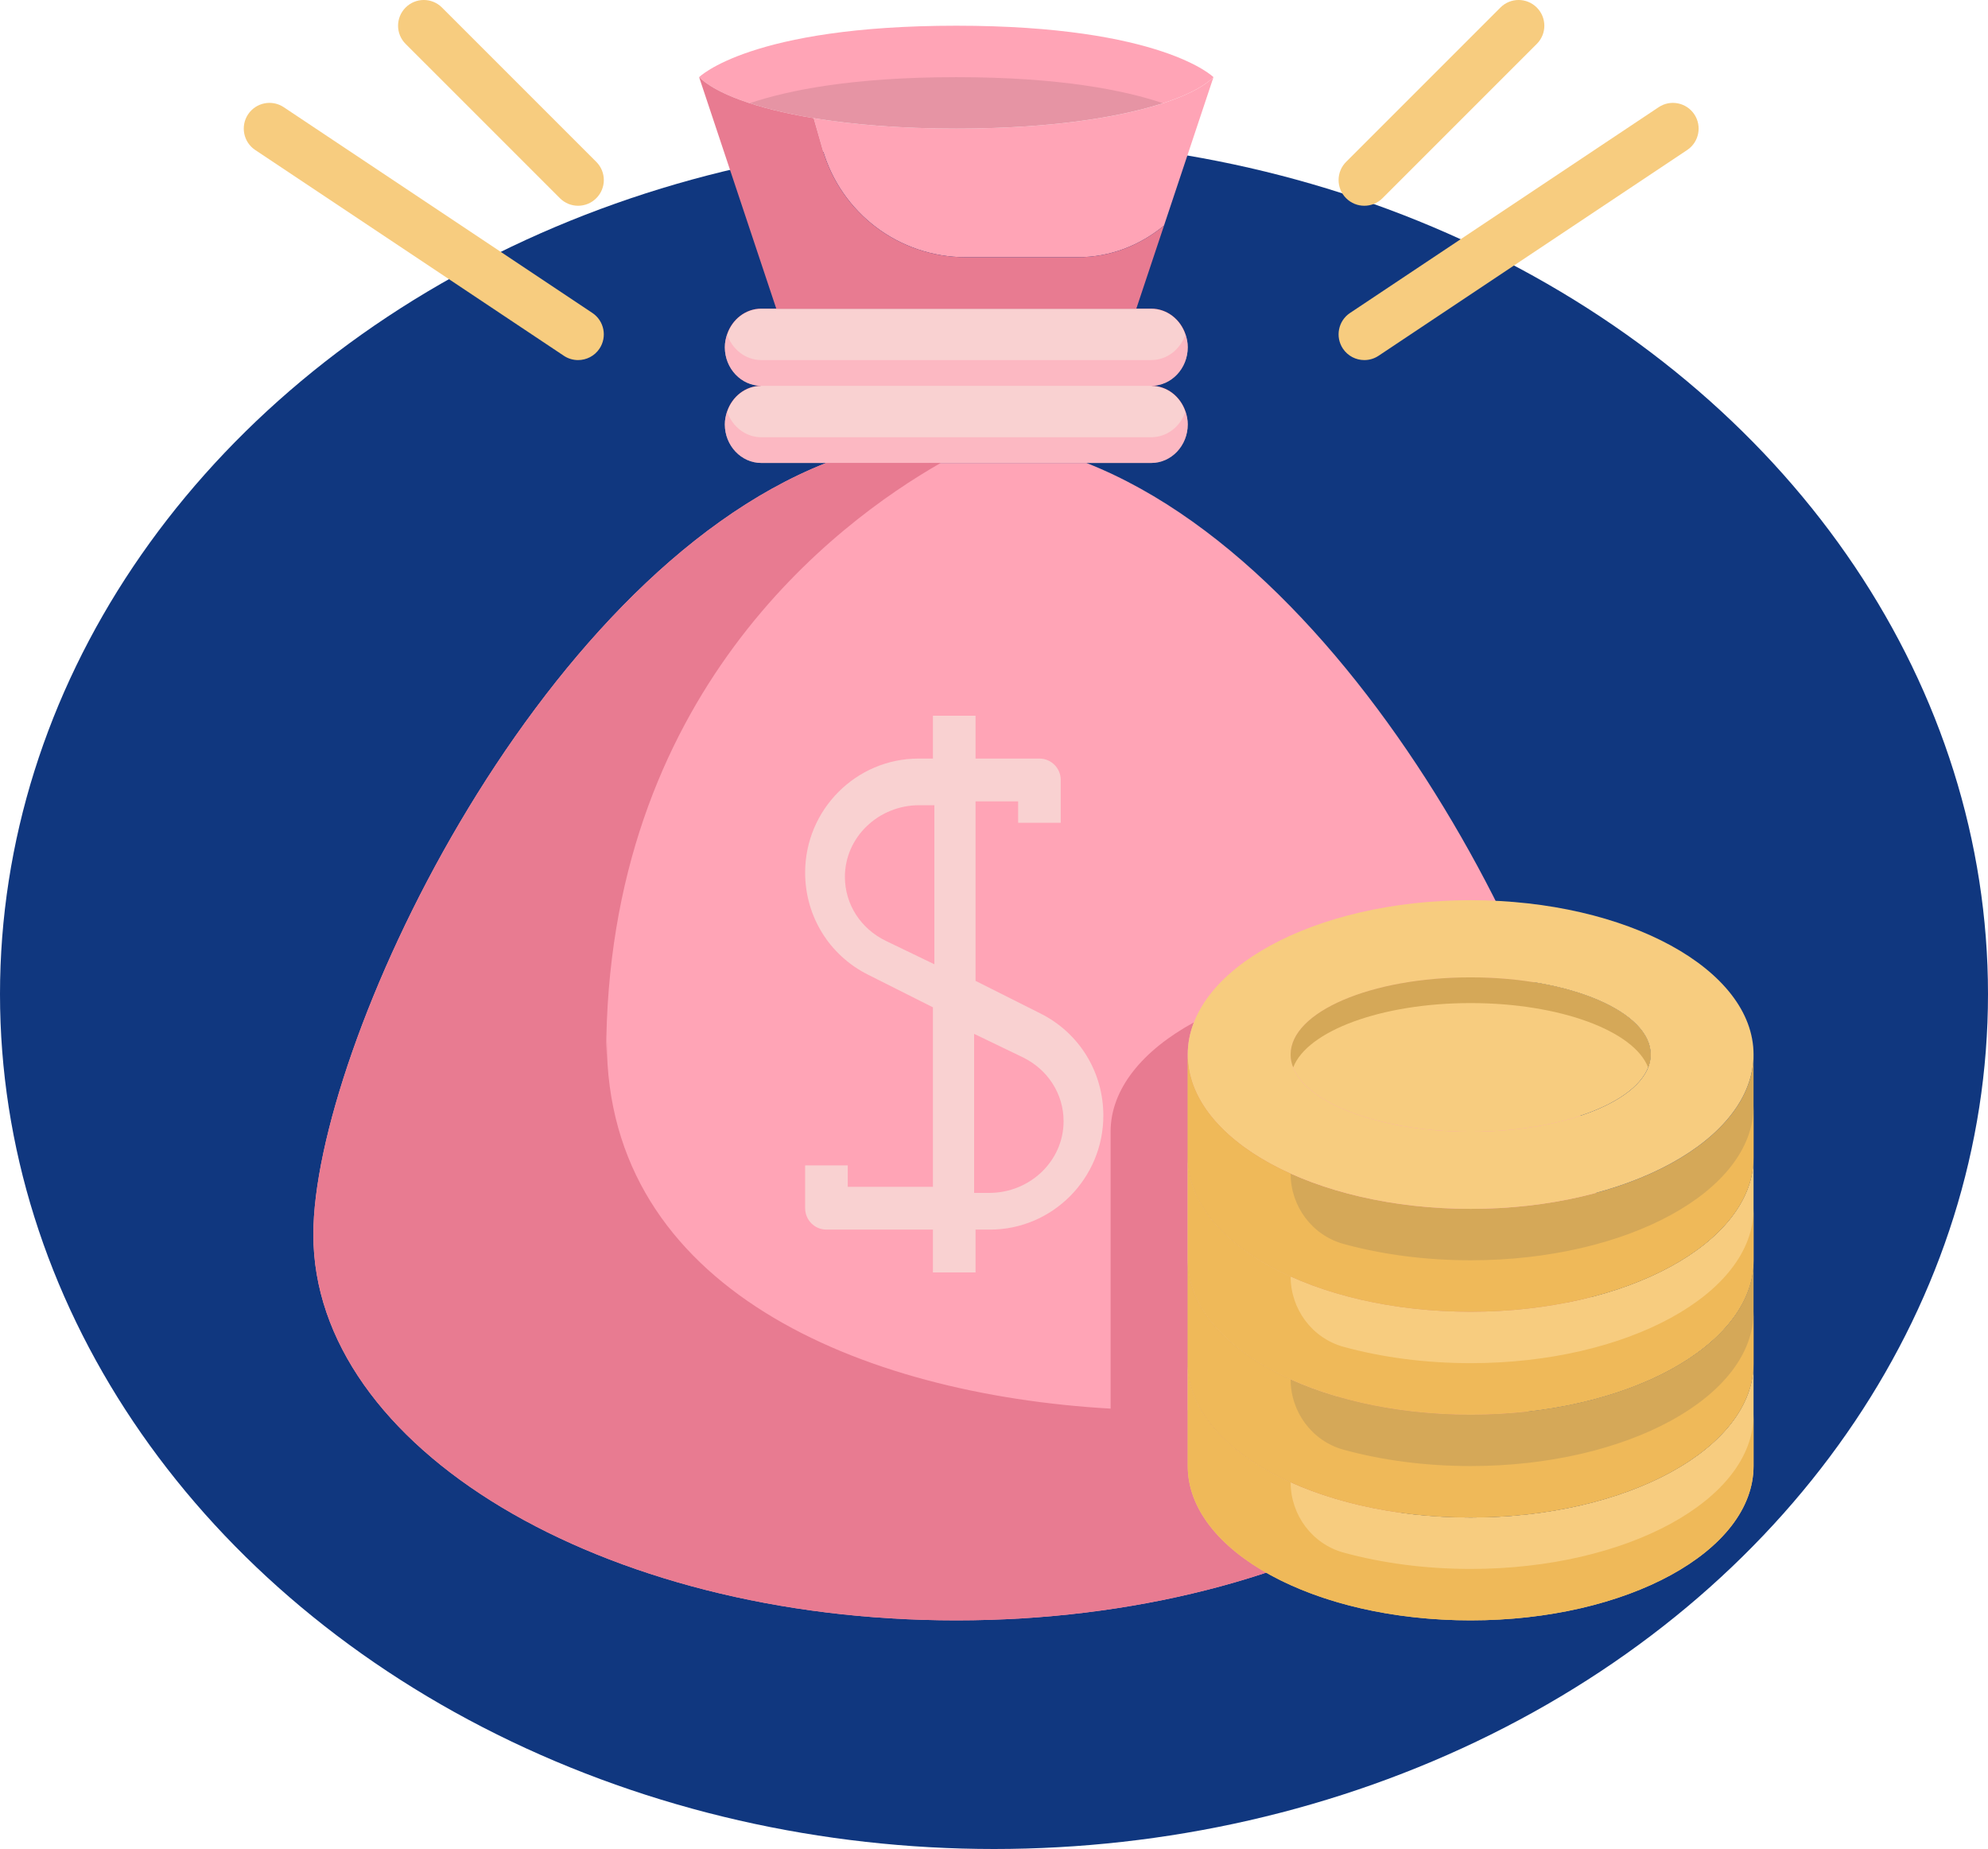
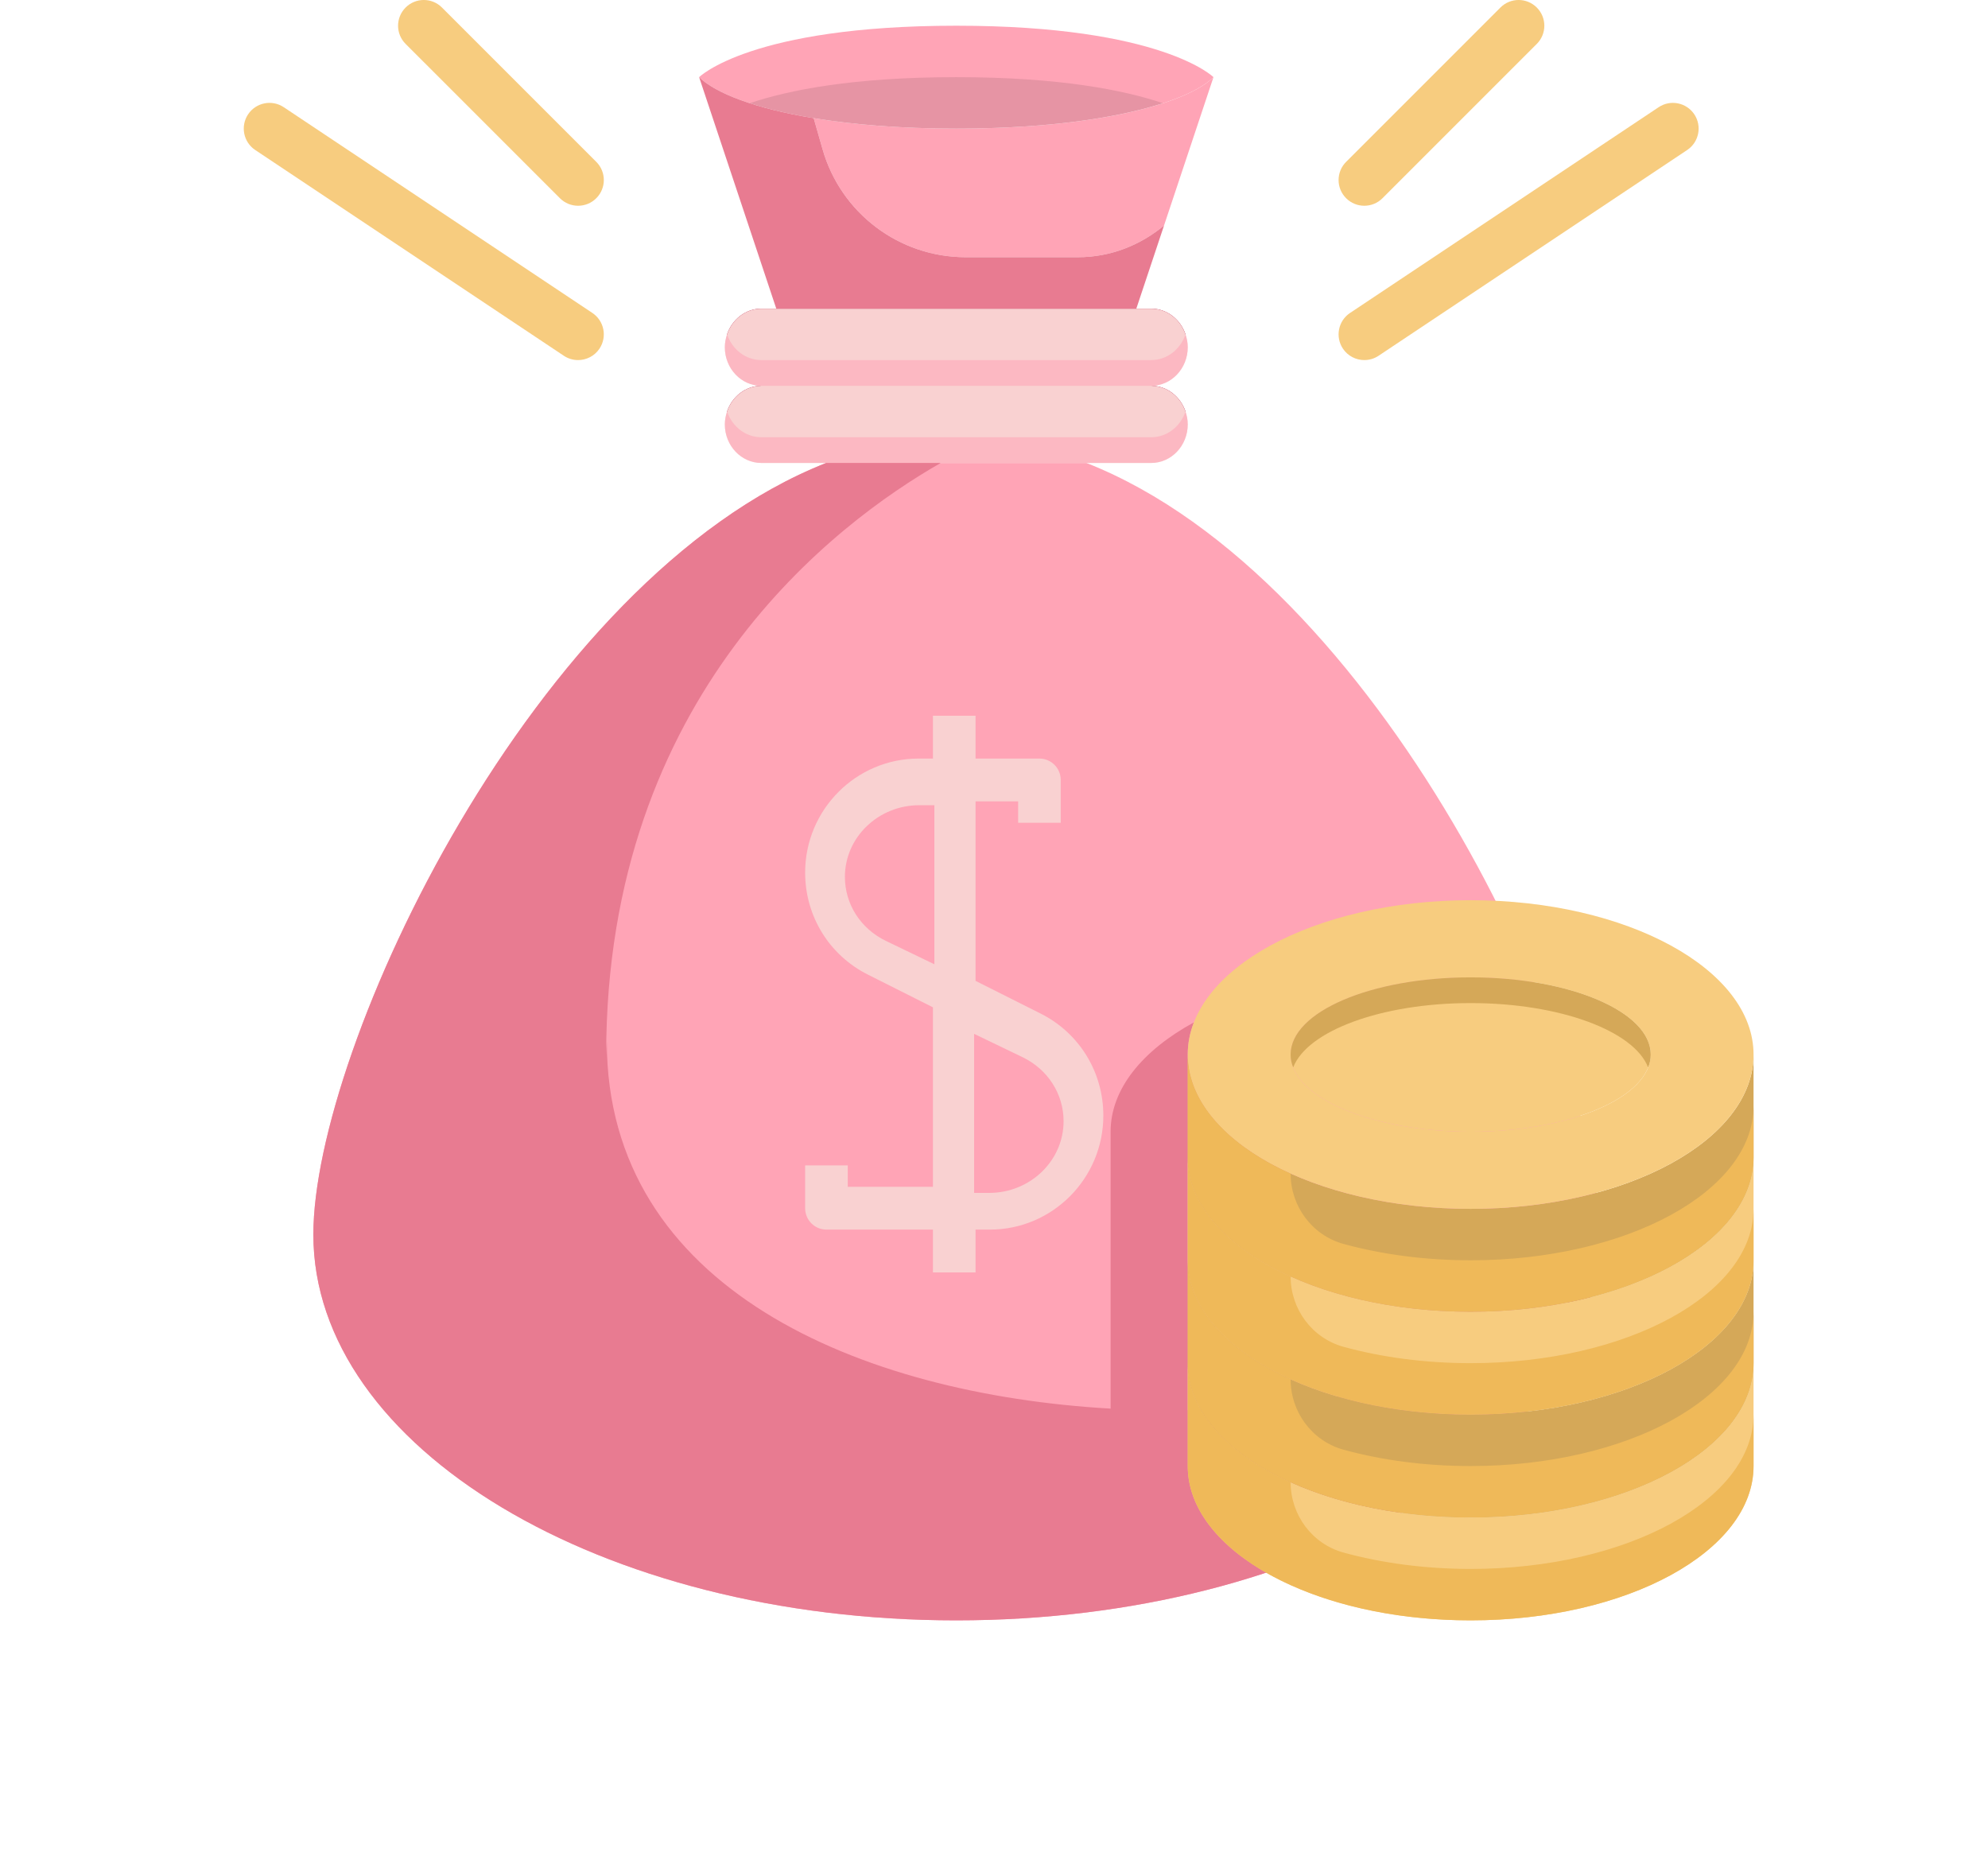
<svg xmlns="http://www.w3.org/2000/svg" width="200px" height="186px" viewBox="0 0 200 186" version="1.1">
  <title>Icon/2002</title>
  <g id="icons" stroke="none" stroke-width="1" fill="none" fill-rule="evenodd">
    <g transform="translate(-695, -626)" id="Group">
      <g transform="translate(695, 626)">
-         <ellipse id="Oval" fill="#10377F" cx="100" cy="100" rx="100" ry="86" />
        <g id="Icon/2002" transform="translate(24, 0)">
          <path d="M48.921,42.69 C48.921,42.235 49.009,41.803 49.146,41.397 C49.009,41.803 48.921,42.235 48.921,42.69" id="Fill-1" fill="#A80132" />
          <path d="M95.267,41.397 C95.404,41.803 95.492,42.235 95.492,42.69 C95.492,42.235 95.404,41.803 95.267,41.397" id="Fill-3" fill="#A80132" />
          <path d="M52.594,43.984 L58.235,43.984 L88.144,43.984 L91.818,43.984 C93.406,43.984 94.757,42.903 95.267,41.397 C94.757,39.891 93.406,38.81 91.818,38.81 L88.144,38.81 L58.235,38.81 L52.594,38.81 C51.006,38.81 49.655,39.891 49.145,41.397 C49.655,42.903 51.006,43.984 52.594,43.984" id="Fill-5" fill="#A80132" />
          <path d="M95.267,33.635 C95.404,34.041 95.492,34.473 95.492,34.929 C95.492,34.473 95.404,34.041 95.267,33.635" id="Fill-7" fill="#A80132" />
          <path d="M48.921,34.929 C48.921,34.473 49.009,34.041 49.146,33.635 C49.009,34.041 48.921,34.473 48.921,34.929" id="Fill-9" fill="#A80132" />
          <path d="M52.594,36.222 L58.235,36.222 L88.144,36.222 L91.818,36.222 C93.406,36.222 94.757,35.141 95.267,33.635 C94.757,32.129 93.406,31.048 91.818,31.048 L90.317,31.048 L88.144,31.048 L58.235,31.048 L54.095,31.048 L52.594,31.048 C51.006,31.048 49.655,32.129 49.145,33.635 C49.655,35.141 51.006,36.222 52.594,36.222" id="Fill-11" fill="#A80132" />
          <path d="M47.209,8.46 C47.403,8.592 47.607,8.724 47.832,8.854 C47.926,8.908 48.024,8.96 48.122,9.014 C48.371,9.149 48.64,9.283 48.924,9.415 C49.012,9.457 49.098,9.498 49.191,9.539 C50.821,10.259 52.984,10.926 55.656,11.477 C55.687,11.482 55.719,11.49 55.75,11.495 C56.422,11.633 57.123,11.762 57.858,11.883 C61.778,12.53 66.575,12.937 72.207,12.937 C86.489,12.937 95.493,10.349 98.08,7.762 C98.08,7.762 92.906,2.587 72.207,2.587 C51.509,2.587 46.334,7.762 46.334,7.762 C46.515,7.943 46.735,8.127 46.981,8.305 C47.051,8.357 47.134,8.409 47.209,8.46" id="Fill-13" fill="#FFA4B6" />
          <path d="M49.19,9.538 C49.097,9.497 49.014,9.455 48.923,9.416 C49.014,9.455 49.097,9.497 49.19,9.538" id="Fill-15" fill="#FFC608" />
          <path d="M48.121,9.014 C48.023,8.96 47.924,8.908 47.834,8.853 C47.924,8.908 48.023,8.96 48.121,9.014" id="Fill-17" fill="#FFC608" />
          <path d="M47.209,8.46 C47.134,8.409 47.051,8.357 46.981,8.305 C47.051,8.357 47.134,8.409 47.209,8.46" id="Fill-19" fill="#FFC608" />
          <path d="M55.749,11.496 C55.718,11.491 55.687,11.483 55.656,11.478 C55.687,11.483 55.718,11.491 55.749,11.496" id="Fill-21" fill="#FFC608" />
          <path d="M57.857,11.884 L57.86,11.884 L58.755,15.017 C60.592,21.442 66.465,25.874 73.148,25.874 L84.442,25.874 C87.751,25.874 90.742,24.647 93.104,22.689 L98.08,7.763 C95.492,10.35 86.489,12.937 72.207,12.937 C66.574,12.937 61.777,12.531 57.857,11.884" id="Fill-23" fill="#FFA4B6" />
          <path d="M85.298,46.571 L69.64,46.571 C59.089,52.597 35.984,69.914 35.984,106.079 C35.984,155.238 136.889,147.476 136.889,124.19 C136.889,105.458 114.742,58.163 85.298,46.571" id="Fill-25" fill="#FFA4B6" />
          <path d="" id="Fill-27" fill="#7D0126" />
          <path d="M95.266,33.635 L95.266,33.635 L95.266,33.635 Z" id="Fill-29" fill="#7D0126" />
          <path d="M95.266,41.397 L95.266,41.397 L95.266,41.397 Z" id="Fill-31" fill="#7D0126" />
-           <path d="" id="Fill-33" fill="#7D0126" />
          <path d="M47.833,8.855 C47.608,8.725 47.401,8.593 47.209,8.462 C47.401,8.593 47.608,8.725 47.833,8.855" id="Fill-35" fill="#F09413" />
          <path d="M57.857,11.884 C57.123,11.763 56.421,11.633 55.749,11.496 C56.421,11.633 57.123,11.763 57.857,11.884" id="Fill-37" fill="#F09413" />
          <path d="M48.925,9.416 C48.64,9.284 48.371,9.149 48.12,9.015 C48.371,9.149 48.64,9.284 48.925,9.416" id="Fill-39" fill="#F09413" />
-           <path d="M46.333,7.762 C46.514,7.943 46.737,8.124 46.98,8.305 C46.737,8.127 46.514,7.943 46.333,7.762" id="Fill-41" fill="#F09413" />
          <path d="M55.655,11.477 C52.983,10.926 50.82,10.259 49.19,9.537 C50.817,10.259 52.985,10.926 55.655,11.477" id="Fill-43" fill="#F09413" />
          <path d="M95.266,41.397 C94.759,39.891 93.408,38.81 91.817,38.81 C93.835,38.81 95.491,37.076 95.491,34.929 C95.491,34.473 95.403,34.041 95.266,33.635 L95.266,33.635 C94.759,32.129 93.408,31.048 91.817,31.048 L90.316,31.048 L88.146,31.048 L58.234,31.048 L54.094,31.048 L52.594,31.048 C51.005,31.048 49.654,32.129 49.147,33.635 L49.145,33.635 C49.01,34.041 48.92,34.473 48.92,34.929 C48.92,37.076 50.578,38.81 52.594,38.81 C51.005,38.81 49.654,39.891 49.147,41.397 L49.145,41.397 C49.01,41.803 48.92,42.235 48.92,42.69 C48.92,44.838 50.578,46.571 52.594,46.571 L58.234,46.571 L59.114,46.571 L69.639,46.571 L85.297,46.571 L88.146,46.571 L91.817,46.571 C93.835,46.571 95.491,44.838 95.491,42.69 C95.491,42.235 95.403,41.803 95.266,41.397 Z" id="Fill-51" fill="#F9D1D1" />
          <path d="M92.991,10.381 C89.12,9.077 82.639,7.762 72.207,7.762 C61.775,7.762 55.291,9.077 51.423,10.381 C55.935,11.848 62.955,12.937 72.207,12.937 C81.456,12.937 88.478,11.848 92.991,10.381" id="Fill-53" fill="#000000" opacity="0.1" />
          <path d="M88.145,38.81 L91.819,38.81 C93.837,38.81 95.493,37.076 95.493,34.929 C95.493,34.473 95.405,34.041 95.267,33.635 L95.265,33.635 C94.758,35.141 93.407,36.222 91.819,36.222 L88.145,36.222 L58.235,36.222 L52.595,36.222 C51.007,36.222 49.656,35.141 49.146,33.635 L49.146,33.635 C49.009,34.041 48.921,34.473 48.921,34.929 C48.921,37.076 50.577,38.81 52.595,38.81 L58.235,38.81 L88.145,38.81 Z" id="Fill-55" fill="#FFA4B6" opacity="0.545" />
          <path d="M85.298,46.571 L88.144,46.571 L91.818,46.571 C93.836,46.571 95.492,44.838 95.492,42.69 C95.492,42.235 95.404,41.803 95.267,41.397 L95.267,41.397 C94.758,42.903 93.407,43.984 91.818,43.984 L88.144,43.984 L58.235,43.984 L52.595,43.984 C51.006,43.984 49.656,42.903 49.146,41.397 L49.146,41.397 C49.009,41.803 48.921,42.235 48.921,42.69 C48.921,44.838 50.577,46.571 52.595,46.571 L58.235,46.571 L59.115,46.571 L69.64,46.571 L85.298,46.571 Z" id="Fill-57" fill="#FFA4B6" opacity="0.545" />
          <path d="M88.145,31.048 L90.318,31.048 L93.105,22.688 C90.742,24.647 87.751,25.873 84.442,25.873 L73.149,25.873 C66.466,25.873 60.592,21.444 58.755,15.017 L57.86,11.886 L57.858,11.883 C57.123,11.762 56.422,11.633 55.749,11.495 C55.718,11.49 55.687,11.482 55.656,11.477 C52.986,10.926 50.818,10.259 49.19,9.539 C49.097,9.498 49.012,9.457 48.924,9.415 C48.639,9.283 48.37,9.149 48.122,9.014 C48.023,8.96 47.925,8.908 47.832,8.854 C47.607,8.724 47.402,8.592 47.208,8.46 C47.133,8.409 47.051,8.357 46.981,8.305 C46.737,8.124 46.515,7.943 46.334,7.762 L54.096,31.048 L58.235,31.048 L88.145,31.048 Z" id="Fill-59" fill="#E87B91" />
          <path d="M35.984,106.079 C35.984,69.914 59.089,52.597 69.64,46.571 L59.115,46.571 C29.671,58.163 7.524,105.458 7.524,124.19 C7.524,145.613 36.476,163 72.206,163 C107.937,163 136.889,145.613 136.889,124.19 C136.889,147.476 35.984,155.238 35.984,106.079" id="Fill-61" fill="#FFA4B6" />
          <path d="M70.64,46.571 C60.089,52.597 36.984,69.914 36.984,106.079 L36.984,106.079 L37.048,104.786 C37.048,129.615 62.519,140.254 87.731,141.701 L87.731,113.841 C87.731,109.546 90.939,105.665 96.114,102.845 C95.7,103.88 95.493,104.967 95.493,106.079 L95.493,141.862 C117.31,141.516 136.889,134.502 136.889,124.19 C136.889,145.613 107.937,163 72.206,163 C36.476,163 7.524,145.613 7.524,124.19 C7.524,105.458 29.671,58.163 59.115,46.571 L59.115,46.571 Z" id="Combined-Shape" fill="#E87B91" />
          <path d="M113.254,20.698 C112.592,20.698 111.929,20.445 111.425,19.94 C110.413,18.929 110.413,17.294 111.425,16.282 L126.949,0.758 C127.96,-0.254 129.595,-0.254 130.607,0.758 C131.619,1.77 131.619,3.405 130.607,4.417 L115.083,19.94 C114.579,20.445 113.916,20.698 113.254,20.698" id="Fill-63" fill="#F7CC7F" />
          <path d="M113.257,36.222 C112.421,36.222 111.601,35.819 111.101,35.071 C110.31,33.881 110.63,32.274 111.818,31.482 L142.866,10.784 C144.053,9.99 145.66,10.313 146.454,11.501 C147.246,12.691 146.925,14.297 145.738,15.089 L114.69,35.788 C114.247,36.083 113.748,36.222 113.257,36.222" id="Fill-66" fill="#F7CC7F" />
          <path d="M75.516,120 L74,120 L74,104 L78.865,106.343 C81.416,107.572 83,110.041 83,112.791 C83,116.766 79.643,120 75.516,120 L75.516,120 Z M65.138,94.657 C62.586,93.428 61,90.959 61,88.209 C61,84.234 64.357,81 68.484,81 L70,81 L70,97 L65.138,94.657 Z M80.691,101.96 L74.143,98.669 L74.143,80.615 L78.429,80.615 L78.429,82.769 L82.714,82.769 L82.714,78.462 C82.714,77.273 81.754,76.308 80.571,76.308 L74.143,76.308 L74.143,72 L69.857,72 L69.857,76.308 L68.413,76.308 C62.119,76.308 57,81.453 57,87.779 C57,92.154 59.419,96.086 63.311,98.04 L69.857,101.331 L69.857,119.385 L61.286,119.385 L61.286,117.231 L57,117.231 L57,121.538 C57,122.73 57.96,123.692 59.143,123.692 L69.857,123.692 L69.857,128 L74.143,128 L74.143,123.692 L75.587,123.692 C81.881,123.692 87,118.545 87,112.221 C87,107.846 84.583,103.914 80.691,101.96 L80.691,101.96 Z" id="Fill-73" fill="#F9D1D1" />
          <path d="M34.159,20.698 C33.496,20.698 32.834,20.445 32.33,19.94 L16.806,4.417 C15.794,3.405 15.794,1.77 16.806,0.758 C17.817,-0.254 19.453,-0.254 20.464,0.758 L35.988,16.282 C37,17.294 37,18.929 35.988,19.94 C35.483,20.445 34.821,20.698 34.159,20.698" id="Fill-68" fill="#F7CC7F" />
          <path d="M34.156,36.222 C33.665,36.222 33.165,36.083 32.723,35.788 L1.675,15.089 C0.488,14.297 0.167,12.691 0.958,11.501 C1.753,10.313 3.354,9.99 4.547,10.784 L35.595,31.482 C36.782,32.274 37.103,33.881 36.311,35.071 C35.812,35.819 34.992,36.222 34.156,36.222" id="Fill-71" fill="#F7CC7F" />
          <g id="Group" transform="translate(95.492, 90.556)">
            <path d="M56.921,46.571 L56.921,56.921 C56.921,65.485 44.191,72.444 28.46,72.444 C12.73,72.444 5.96855898e-13,65.485 5.96855898e-13,56.921 L5.96855898e-13,46.571 C5.96855898e-13,55.135 12.73,62.095 28.46,62.095 C44.191,62.095 56.921,55.135 56.921,46.571" id="Fill-93" fill="#F7CC7F" />
            <path d="M56.921,25.873 L56.921,36.222 C56.921,44.786 44.191,51.746 28.46,51.746 C12.73,51.746 5.96855898e-13,44.786 5.96855898e-13,36.222 L5.96855898e-13,25.873 C5.96855898e-13,34.437 12.73,41.397 28.46,41.397 C44.191,41.397 56.921,34.437 56.921,25.873" id="Fill-95" fill="#F7CC7F" />
            <path d="M56.921,36.222 L56.921,46.571 C56.921,55.135 44.191,62.095 28.46,62.095 C12.73,62.095 5.96855898e-13,55.135 5.96855898e-13,46.571 L5.96855898e-13,36.222 C5.96855898e-13,44.786 12.73,51.746 28.46,51.746 C44.191,51.746 56.921,44.786 56.921,36.222" id="Fill-97" fill="#D5A858" />
            <path d="M56.921,15.524 L56.921,25.873 C56.921,34.437 44.191,41.397 28.46,41.397 C12.73,41.397 5.96855898e-13,34.437 5.96855898e-13,25.873 L5.96855898e-13,15.524 C5.96855898e-13,24.088 12.73,31.048 28.46,31.048 C44.191,31.048 56.921,24.088 56.921,15.524" id="Fill-99" fill="#D5A858" />
            <path d="M46.571,15.524 C46.571,11.229 38.473,7.762 28.46,7.762 C18.447,7.762 10.349,11.229 10.349,15.524 C10.349,19.819 18.447,23.286 28.46,23.286 C38.473,23.286 46.571,19.819 46.571,15.524 M56.921,15.524 C56.921,24.088 44.191,31.048 28.46,31.048 C12.73,31.048 5.96855898e-13,24.088 5.96855898e-13,15.524 C5.96855898e-13,6.96 12.73,-1.77635684e-15 28.46,-1.77635684e-15 C44.191,-1.77635684e-15 56.921,6.96 56.921,15.524" id="Fill-101" fill="#F7CC7F" />
            <path d="M28.46,7.762 C38.473,7.762 46.571,11.229 46.571,15.524 C46.571,19.819 38.473,23.286 28.46,23.286 C18.447,23.286 10.349,19.819 10.349,15.524 C10.349,11.229 18.447,7.762 28.46,7.762" id="Fill-103" fill="#F7CC7F" />
            <path d="M46.571,15.524 C46.571,15.964 46.494,16.403 46.313,16.817 C44.89,13.143 37.438,10.349 28.46,10.349 C19.482,10.349 12.031,13.143 10.608,16.817 C10.427,16.403 10.349,15.964 10.349,15.524 C10.349,11.229 18.447,7.762 28.46,7.762 C38.473,7.762 46.571,11.229 46.571,15.524" id="Fill-105" fill="#D5A858" />
            <path d="M56.921,20.698 L56.921,25.873 C56.921,34.437 44.191,41.397 28.46,41.397 C21.578,41.397 15.265,40.077 10.349,37.852 C4.036,35.006 5.96855898e-13,30.685 5.96855898e-13,25.873 L5.96855898e-13,15.524 C5.96855898e-13,20.336 4.036,24.657 10.349,27.503 C10.349,30.786 12.51,33.71 15.679,34.579 C19.519,35.632 23.863,36.222 28.46,36.222 C44.191,36.222 56.921,29.262 56.921,20.698" id="Fill-107" fill="#EFB959" />
            <path d="M56.921,31.048 L56.921,36.222 C56.921,44.786 44.191,51.746 28.46,51.746 C21.578,51.746 15.265,50.427 10.349,48.201 C4.036,45.355 5.96855898e-13,41.035 5.96855898e-13,36.222 L5.96855898e-13,25.873 C5.96855898e-13,30.685 4.036,35.006 10.349,37.852 C10.349,41.136 12.51,44.059 15.679,44.928 C19.519,45.982 23.863,46.571 28.46,46.571 C44.191,46.571 56.921,39.612 56.921,31.048" id="Fill-109" fill="#EFB959" />
            <path d="M56.921,41.397 L56.921,46.571 C56.921,55.135 44.191,62.095 28.46,62.095 C21.578,62.095 15.265,60.776 10.349,58.551 C4.036,55.705 5.96855898e-13,51.384 5.96855898e-13,46.571 L5.96855898e-13,36.222 C5.96855898e-13,41.035 4.036,45.355 10.349,48.201 C10.349,51.485 12.51,54.408 15.679,55.278 C19.519,56.331 23.863,56.921 28.46,56.921 C44.191,56.921 56.921,49.961 56.921,41.397" id="Fill-111" fill="#EFB959" />
            <path d="M56.921,51.746 L56.921,56.921 C56.921,65.485 44.191,72.444 28.46,72.444 C21.578,72.444 15.265,71.125 10.349,68.9 C4.036,66.054 5.96855898e-13,61.733 5.96855898e-13,56.921 L5.96855898e-13,46.571 C5.96855898e-13,51.384 4.036,55.705 10.349,58.551 C10.349,61.834 12.51,64.758 15.679,65.627 C19.519,66.68 23.863,67.27 28.46,67.27 C44.191,67.27 56.921,60.31 56.921,51.746" id="Fill-113" fill="#EFB959" />
          </g>
        </g>
      </g>
    </g>
  </g>
</svg>